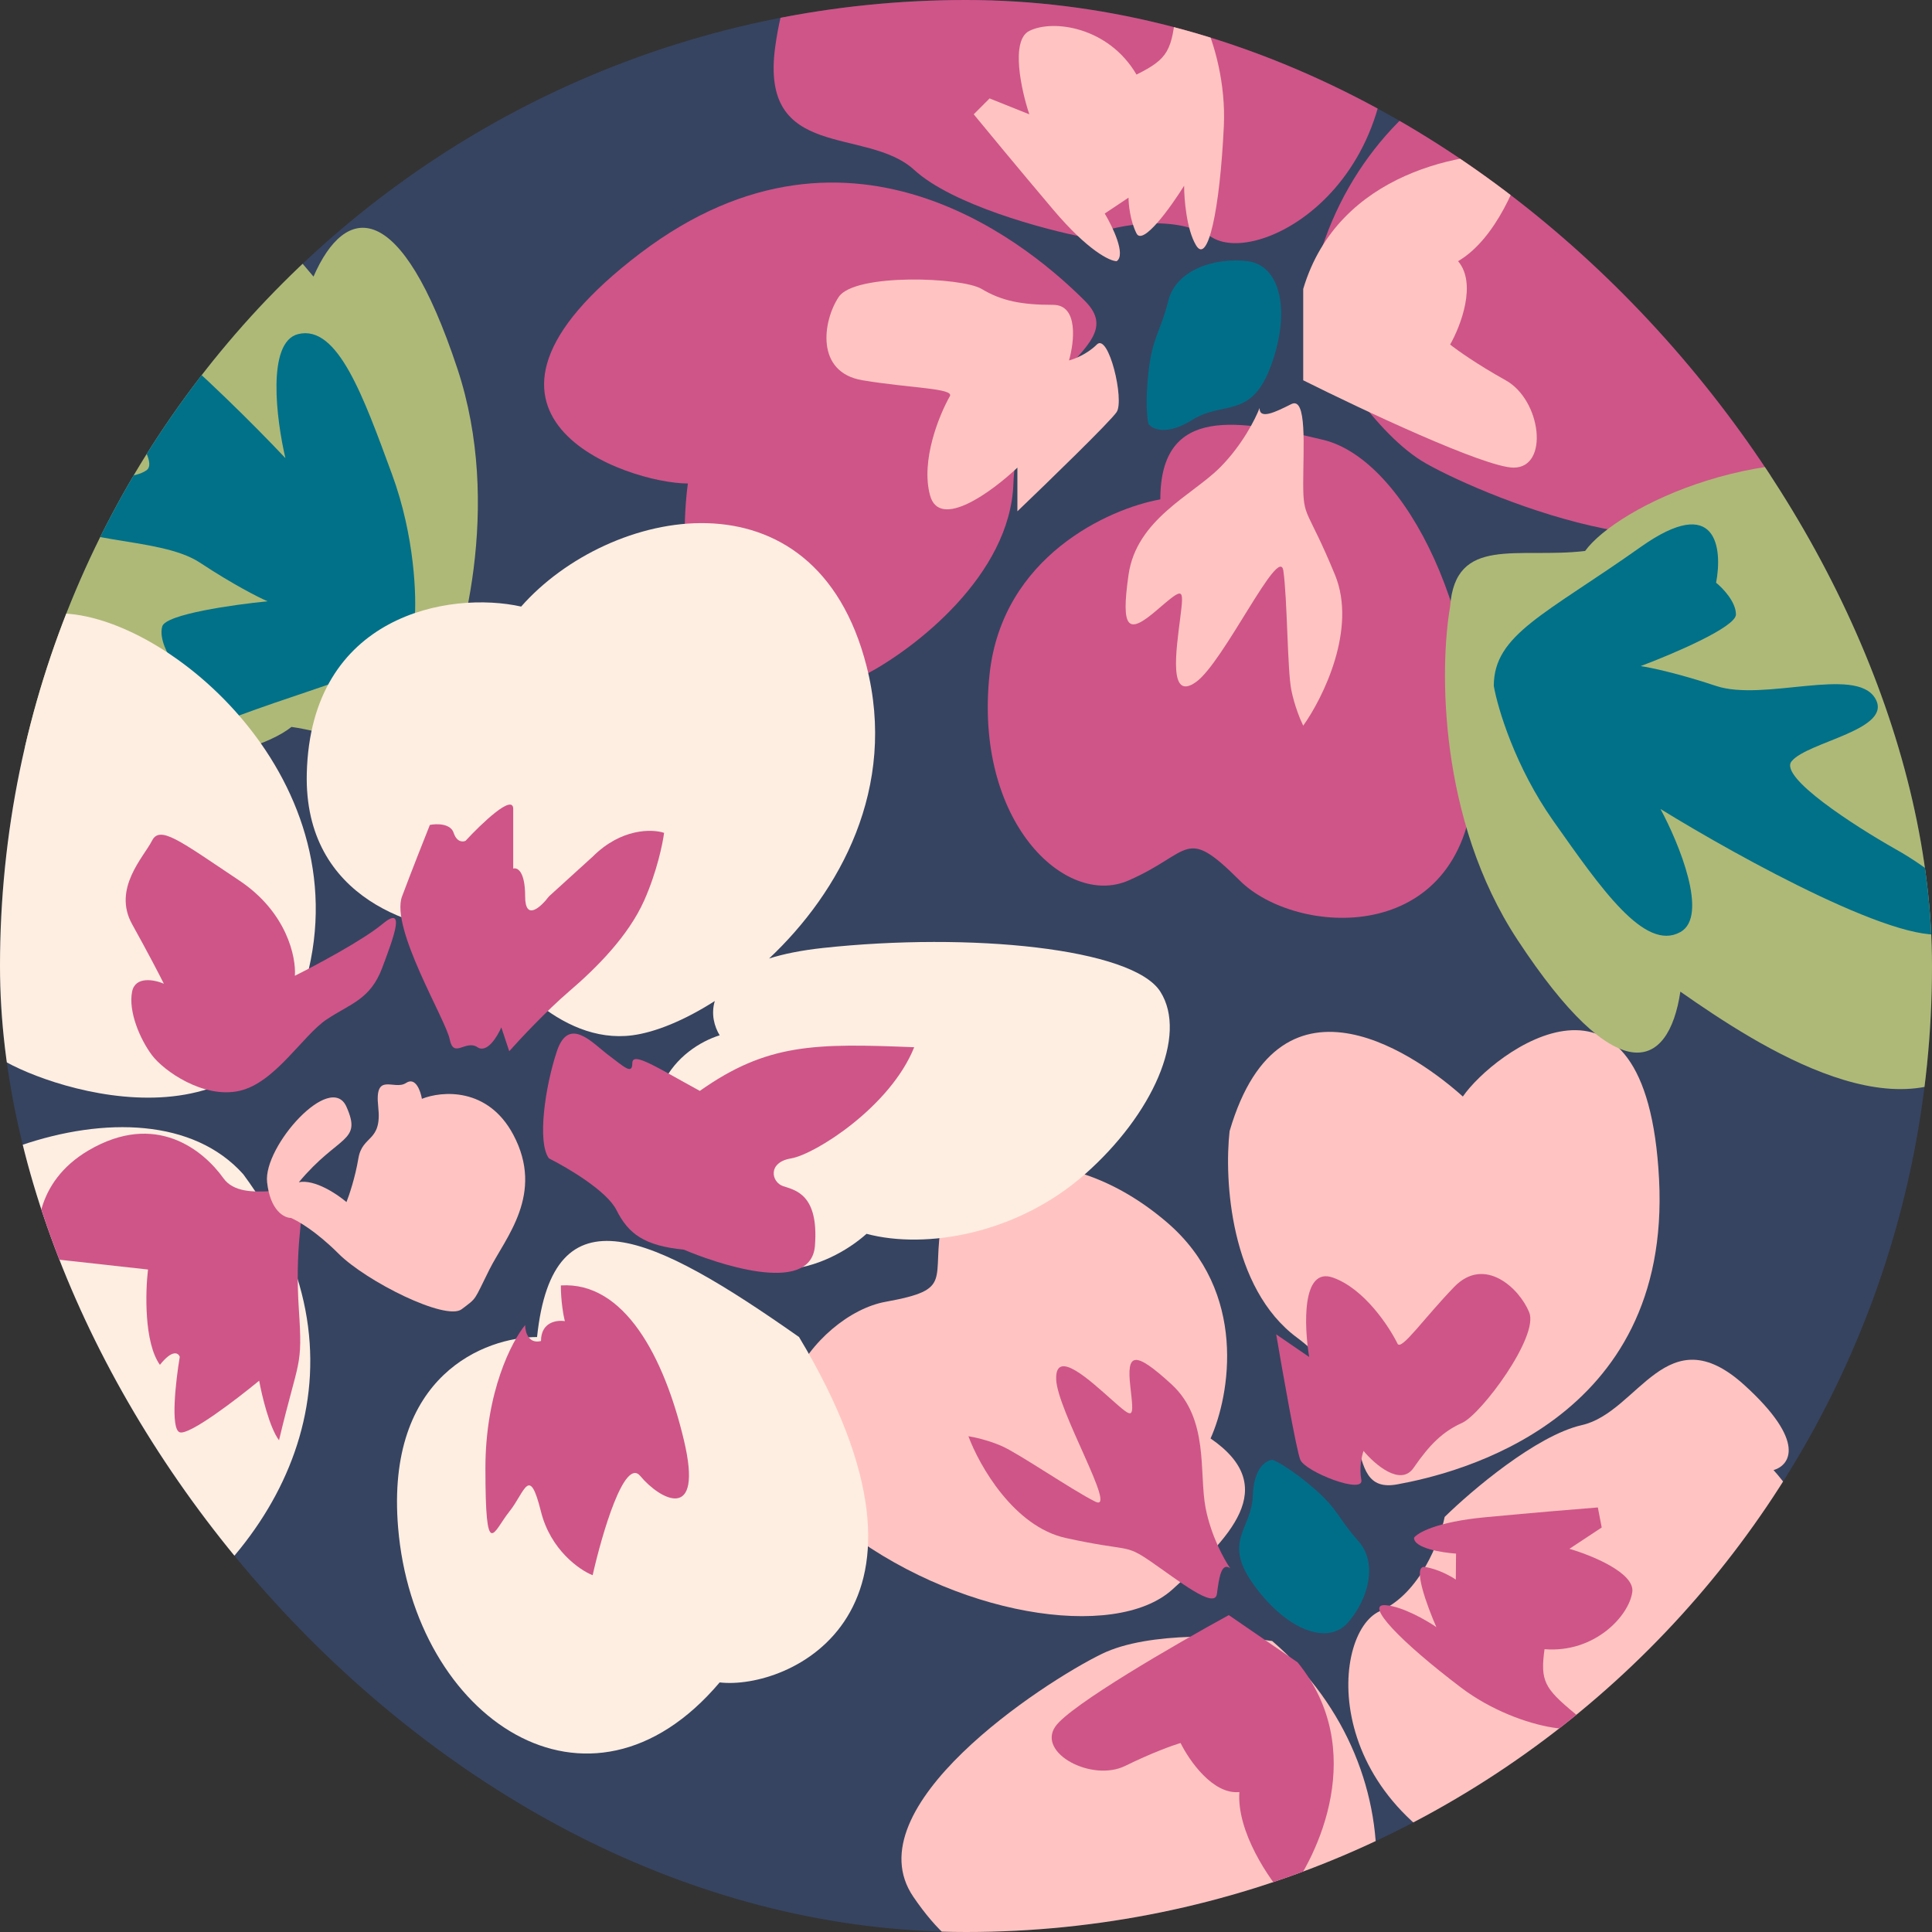
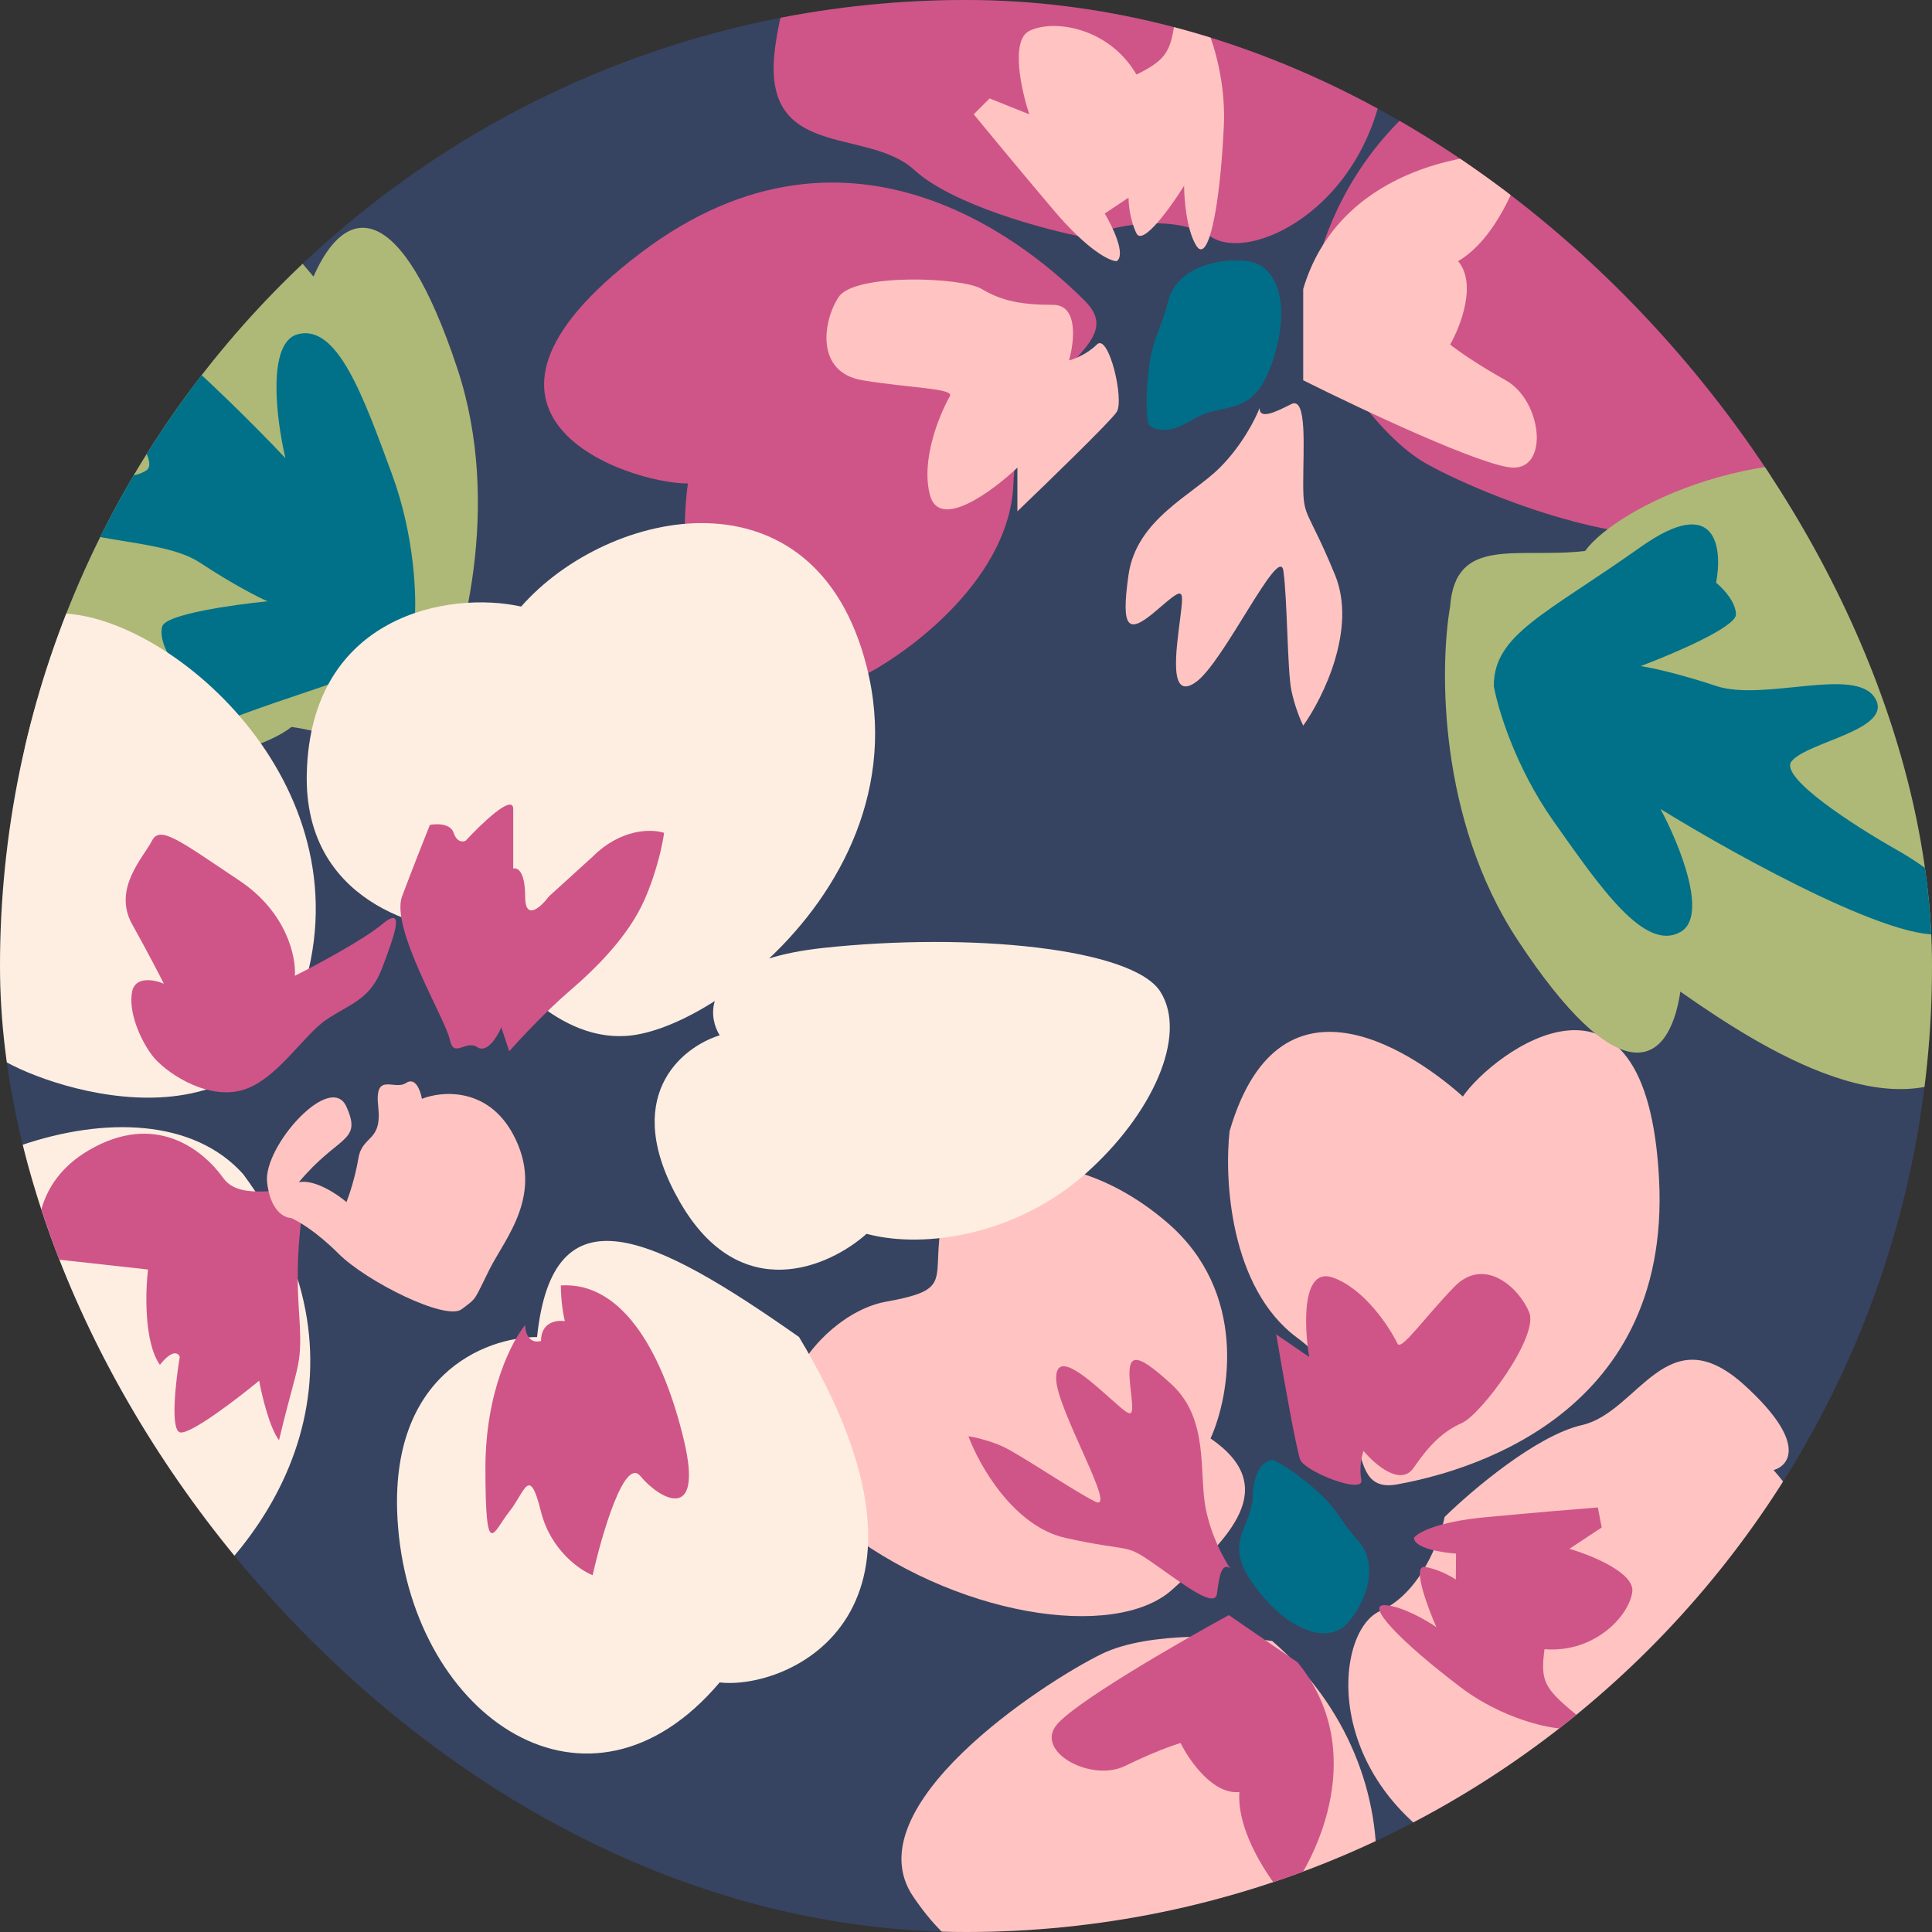
<svg xmlns="http://www.w3.org/2000/svg" width="48" height="48" viewBox="0 0 48 48" fill="none">
  <rect x="0" y="0" width="48" height="48" fill="#333333" stroke="none" />
  <g clip-path="url(#clip0)">
    <rect width="48" height="48" rx="24" fill="#364461" />
-     <path d="M24.586 16.747C24.902 13.827 27.545 12.637 28.828 12.407C28.828 10.04 30.8 10.434 32.871 10.927C34.943 11.421 36.915 15.464 36.619 19.508C36.324 23.552 32.181 23.256 30.8 21.875C29.419 20.495 29.617 21.185 28.038 21.875C26.46 22.566 24.192 20.396 24.586 16.747Z" fill="#CF5588" />
    <path d="M25.178 12.012C25.099 14.301 22.712 16.122 21.529 16.747C16.696 18.325 16.893 13.492 17.09 12.012C15.611 12.012 10.581 10.336 15.907 6.292C21.233 2.248 25.77 6.292 26.953 7.475C28.137 8.659 25.277 9.152 25.178 12.012Z" fill="#CF5588" />
    <path d="M22.712 4.22C23.659 5.088 25.934 5.7 26.953 5.897C27.578 5.634 29.084 5.266 30.11 5.897C31.392 6.686 35.633 4.22 34.154 -1.204C32.674 -6.629 28.828 -5.544 26.953 -4.262C22.929 -5.524 21.134 -2.486 20.74 -0.81C20.378 -1.106 19.576 -1.125 19.26 1.163C18.866 4.023 21.529 3.135 22.712 4.22Z" fill="#CF5588" />
    <path d="M35.436 11.519C34.173 10.809 32.937 8.79 32.477 7.87C33.069 2.445 38.592 -0.81 42.932 1.755C46.404 3.806 44.839 7.344 43.622 8.856C44.083 8.988 44.786 9.803 43.918 12.012C42.833 14.774 37.014 12.407 35.436 11.519Z" fill="#CF5588" />
    <path d="M26.165 5.207C27.032 6.233 27.578 6.489 27.743 6.489C27.979 6.331 27.644 5.634 27.447 5.305L28.038 4.911C28.038 5.075 28.078 5.483 28.236 5.799C28.394 6.114 29.091 5.141 29.419 4.615C29.419 4.944 29.479 5.7 29.715 6.094C30.011 6.588 30.307 5.207 30.406 3.136C30.504 1.064 29.321 -0.908 29.222 0.177C29.123 1.262 29.025 1.459 28.236 1.853C27.545 0.67 26.165 0.472 25.573 0.768C25.099 1.005 25.375 2.248 25.573 2.84L24.586 2.445L24.192 2.84C24.488 3.201 25.297 4.181 26.165 5.207Z" fill="#FFC4C1" />
    <path d="M23.107 12.308C22.87 11.44 23.337 10.303 23.6 9.842C23.704 9.645 22.614 9.645 21.43 9.448C20.247 9.251 20.444 7.968 20.838 7.377C21.233 6.785 23.896 6.884 24.389 7.179C24.882 7.475 25.375 7.574 26.165 7.574C26.796 7.574 26.691 8.495 26.559 8.955C26.691 8.922 27.013 8.797 27.25 8.56C27.545 8.264 27.94 9.941 27.743 10.237C27.585 10.474 26.033 11.979 25.277 12.703L25.277 11.618C24.652 12.21 23.344 13.176 23.107 12.308Z" fill="#FFC4C1" />
    <path d="M30.307 11.618C30.859 11.066 31.195 10.401 31.293 10.138C31.293 10.434 31.688 10.237 32.082 10.04L32.082 10.04C32.477 9.843 32.378 11.125 32.378 12.012C32.378 12.9 32.477 12.604 33.167 14.281C33.72 15.622 32.871 17.338 32.378 18.029C32.312 17.897 32.161 17.536 32.082 17.141C31.984 16.648 31.984 14.873 31.885 14.182C31.787 13.492 30.406 16.451 29.715 16.944C29.025 17.437 29.222 16.155 29.321 15.366C29.419 14.577 29.419 14.577 28.729 15.169C28.038 15.76 27.841 15.662 28.038 14.281C28.236 12.9 29.617 12.308 30.307 11.618Z" fill="#FFC4C1" />
    <path d="M37.606 11.618C36.896 11.618 33.825 10.171 32.378 9.448L32.378 7.179C33.246 4.26 36.422 3.727 37.902 3.826C37.737 4.484 37.172 5.937 36.225 6.489C36.698 7.041 36.291 8.1 36.028 8.56C36.192 8.692 36.698 9.053 37.408 9.448C38.296 9.941 38.493 11.618 37.606 11.618Z" fill="#FFC4C1" />
    <path d="M29.617 10.434C28.986 10.829 28.631 10.665 28.532 10.533C28.499 10.402 28.453 9.961 28.532 9.251C28.631 8.363 28.828 8.264 29.025 7.475C29.222 6.686 30.209 6.39 30.998 6.489C31.787 6.588 32.083 7.673 31.589 9.054C31.096 10.434 30.406 9.941 29.617 10.434Z" fill="#006E89" />
    <path d="M28.993 30.369C31.013 32.101 30.557 34.67 30.076 35.738C31.844 36.952 30.545 38.212 29.123 39.494C27.7 40.776 23.676 40.163 20.806 37.869C17.937 35.576 20.266 32.658 22 32.343C23.734 32.028 23.118 31.82 23.406 30.296C23.693 28.773 26.469 28.205 28.993 30.369Z" fill="#FFC4C1" />
    <path d="M32.228 33.236C30.559 32.004 30.414 29.301 30.549 28.103C31.831 23.713 35.34 26.338 36.344 27.243C37.097 26.147 40.91 23.279 41.219 29.3C41.529 35.321 36.199 36.609 34.713 36.879C33.227 37.149 34.314 34.776 32.228 33.236Z" fill="#FFC4C1" />
    <path d="M39.302 35.406C38.172 35.662 36.557 37.035 35.892 37.688C35.77 38.286 35.279 39.591 34.285 40.027C33.043 40.573 32.726 44.98 37.531 46.667C42.335 48.353 43.483 44.946 43.479 42.9C46.47 40.565 45.114 37.677 44.063 36.524C44.468 36.408 44.891 35.824 43.343 34.416C41.407 32.657 40.715 35.085 39.302 35.406Z" fill="#FFC4C1" />
    <path d="M27.376 41.09C28.549 40.519 30.685 40.639 31.607 40.77C35.357 43.991 34.977 49.753 30.853 51.654C27.554 53.174 25.708 50.2 25.198 48.523C24.866 48.796 23.898 48.899 22.69 47.123C21.18 44.902 25.909 41.804 27.376 41.09Z" fill="#FFC4C1" />
    <path d="M36.905 37.695C35.687 37.81 35.215 38.084 35.131 38.206C35.129 38.464 35.826 38.575 36.175 38.599L36.169 39.244C36.045 39.159 35.718 38.977 35.399 38.931C35.08 38.885 35.458 39.908 35.686 40.425C35.438 40.255 34.838 39.908 34.419 39.88C33.896 39.845 34.786 40.78 36.297 41.926C37.808 43.072 39.901 43.212 39.133 42.577C38.366 41.941 38.267 41.766 38.373 40.974C39.619 41.073 40.474 40.146 40.554 39.552C40.617 39.077 39.539 38.639 38.992 38.48L39.794 37.95L39.698 37.452C39.274 37.485 38.122 37.58 36.905 37.695Z" fill="#CF5588" />
    <path d="M33.115 31.741C33.89 32.014 34.509 32.95 34.722 33.385C34.817 33.564 35.375 32.752 36.129 31.973C36.883 31.194 37.749 32.005 37.993 32.605C38.238 33.205 36.801 35.137 36.326 35.351C35.85 35.565 35.524 35.882 35.12 36.469C34.797 36.939 34.157 36.384 33.877 36.048C33.835 36.163 33.764 36.468 33.822 36.767C33.893 37.14 32.427 36.566 32.305 36.266C32.208 36.026 31.866 34.09 31.707 33.152L32.526 33.714C32.399 32.943 32.339 31.468 33.115 31.741Z" fill="#CF5588" />
    <path d="M29.952 37.46C30.086 38.158 30.416 38.751 30.563 38.961C30.34 38.808 30.287 39.204 30.234 39.6L30.234 39.6C30.181 39.996 29.265 39.258 28.596 38.799C27.926 38.339 28.099 38.566 26.482 38.212C25.188 37.928 24.328 36.408 24.06 35.683C24.192 35.703 24.542 35.777 24.88 35.923C25.302 36.105 26.641 37.024 27.212 37.308C27.783 37.592 26.258 35.031 26.24 34.262C26.221 33.492 27.087 34.303 27.631 34.785C28.176 35.267 28.176 35.267 28.083 34.447C27.99 33.626 28.165 33.53 29.105 34.392C30.045 35.254 29.785 36.589 29.952 37.46Z" fill="#CF5588" />
    <path d="M26.219 42.896C26.582 42.367 29.244 40.829 30.529 40.127L32.239 41.301C33.996 43.459 32.773 46.1 31.942 47.151C31.53 46.688 30.724 45.515 30.792 44.523C30.134 44.59 29.544 43.738 29.331 43.304C29.148 43.358 28.616 43.548 27.956 43.873C27.13 44.279 25.765 43.557 26.219 42.896Z" fill="#CF5588" />
    <path d="M31.126 37.152C31.15 36.458 31.465 36.274 31.619 36.269C31.739 36.315 32.107 36.516 32.62 36.957C33.261 37.508 33.234 37.712 33.746 38.285C34.258 38.859 33.971 39.772 33.48 40.322C32.988 40.873 31.986 40.517 31.168 39.4C30.349 38.283 31.097 38.02 31.126 37.152Z" fill="#006E89" />
    <path d="M37.705 23.355C35.732 20.357 35.765 16.582 36.028 15.07C36.156 13.294 37.705 13.886 39.381 13.689C40.17 12.604 43.918 10.73 47.666 11.815C51.414 12.9 51.513 14.379 50.527 16.155C54.077 19.903 52.992 20.889 52.203 21.185C52.203 21.974 51.907 22.171 51.02 22.862C51.513 24.736 50.625 25.13 49.343 26.117C47.37 28.385 43.721 26.018 41.748 24.637C41.453 26.61 40.17 27.103 37.705 23.355Z" fill="#AEB977" />
    <path d="M38.592 20.396C37.645 19.054 37.211 17.601 37.113 17.042C37.113 15.76 38.395 15.267 40.762 13.59C42.656 12.249 42.8 13.623 42.636 14.478C42.8 14.609 43.129 14.951 43.129 15.267C43.129 15.582 41.551 16.253 40.762 16.549C40.992 16.582 41.689 16.727 42.636 17.042C43.82 17.437 46.088 16.549 46.581 17.338C47.075 18.127 44.905 18.423 44.51 18.916C44.194 19.311 46.088 20.527 47.075 21.086C47.962 21.579 49.481 22.684 48.455 23.157C47.43 23.631 43.228 21.316 41.255 20.1C41.716 20.955 42.459 22.763 41.748 23.157C40.861 23.651 39.776 22.073 38.592 20.396Z" fill="#007189" />
    <path d="M11.363 9.157C12.493 12.564 11.484 16.201 10.839 17.594C10.256 19.276 8.913 18.303 7.242 18.06C6.199 18.903 2.094 19.743 -1.246 17.725C-4.585 15.707 -4.298 14.253 -2.885 12.793C-5.345 8.254 -4.042 7.582 -3.203 7.5C-2.999 6.738 -2.662 6.624 -1.626 6.187C-1.617 4.249 -0.658 4.098 0.836 3.477C3.329 1.796 6.241 5.027 7.789 6.872C8.585 5.043 9.952 4.899 11.363 9.157Z" fill="#AEB977" />
    <path d="M9.74 11.785C10.307 13.326 10.35 14.842 10.301 15.407C9.969 16.646 8.603 16.79 5.883 17.797C3.706 18.603 3.922 17.238 4.302 16.455C4.177 16.285 3.948 15.87 4.03 15.565C4.112 15.26 5.81 15.021 6.648 14.939C6.435 14.848 5.799 14.528 4.966 13.978C3.925 13.29 1.504 13.561 1.232 12.671C0.959 11.781 3.132 12.057 3.641 11.683C4.048 11.383 2.533 9.718 1.725 8.923C0.996 8.217 -0.186 6.757 0.928 6.565C2.041 6.373 5.5 9.696 7.091 11.382C6.868 10.437 6.618 8.498 7.406 8.301C8.391 8.054 9.031 9.859 9.74 11.785Z" fill="#007189" />
    <path d="M15.71 25.722C13.895 25.959 12.389 24.111 11.863 23.158C10.417 23.158 7.543 22.369 7.622 19.212C7.721 15.267 11.173 14.675 12.948 15.07C15.118 12.604 20.247 11.519 21.529 16.549C22.299 19.567 20.866 22.16 19.108 23.814C19.464 23.701 19.904 23.611 20.444 23.552C24.094 23.158 28.137 23.552 28.828 24.637C29.518 25.722 28.631 27.695 26.954 29.174C25.277 30.654 23.009 31.048 21.529 30.654C20.609 31.476 18.393 32.469 16.893 29.865C15.394 27.261 16.926 26.018 17.88 25.722C17.746 25.503 17.662 25.191 17.759 24.87C17.006 25.352 16.278 25.648 15.71 25.722Z" fill="#FEEEE1" />
    <path d="M9.891 37.953C9.575 34.165 12.06 33.218 13.343 33.218C13.737 29.47 16.203 30.654 19.852 33.218C23.995 40.122 19.556 41.996 17.88 41.799C14.625 45.646 10.285 42.687 9.891 37.953Z" fill="#FEEEE1" />
    <path d="M3.578 40.616C0.659 42.509 -0.4 39.169 -0.564 37.262C-1.551 37.262 -5.594 35.684 -4.214 32.331C-2.833 28.977 3.578 26.413 6.044 29.174C9.398 33.711 7.228 38.248 3.578 40.616Z" fill="#FEEEE1" />
    <path d="M0.028 26.314C-0.998 25.683 -0.794 24.604 -0.564 24.144C-4.016 21.678 -3.326 19.41 -2.833 18.029C-2.34 16.648 -1.353 15.662 1.112 15.267C3.578 14.873 8.707 18.818 7.721 23.848C6.734 28.878 1.31 27.103 0.028 26.314Z" fill="#FEEEE1" />
    <path d="M3.973 33.909C3.578 33.356 3.611 32.1 3.677 31.541L1.014 31.246C0.849 30.687 0.856 29.372 2.197 28.583C3.874 27.596 5.058 28.583 5.551 29.273C6.044 29.963 7.523 29.273 7.523 29.766C7.523 30.259 7.326 31.048 7.425 32.528C7.523 34.007 7.425 33.711 6.932 35.783C6.695 35.467 6.504 34.665 6.439 34.303C5.88 34.764 4.703 35.664 4.466 35.585C4.229 35.507 4.367 34.303 4.466 33.711C4.433 33.613 4.288 33.514 3.973 33.909Z" fill="#CF5588" />
    <path d="M12.06 36.473C12.06 34.579 12.718 33.317 13.047 32.922C13.047 33.087 13.126 33.396 13.441 33.317C13.441 32.843 13.836 32.791 14.033 32.824C14 32.692 13.934 32.331 13.934 31.936C15.513 31.837 16.499 33.711 16.992 35.783C17.485 37.854 16.4 37.262 15.907 36.67C15.513 36.197 14.954 38.117 14.724 39.136C14.395 39.005 13.678 38.505 13.441 37.558C13.146 36.374 13.047 37.065 12.652 37.558C12.258 38.051 12.06 38.84 12.06 36.473Z" fill="#CF5588" />
-     <path d="M15.315 30.062C15.079 29.589 14.099 29.01 13.639 28.78C13.343 28.385 13.54 27.005 13.836 26.117C14.132 25.229 14.724 25.919 15.118 26.215C15.513 26.511 15.71 26.709 15.71 26.413C15.71 26.117 16.302 26.511 17.387 27.103C19.063 25.919 20.247 25.919 22.713 26.018C22.121 27.498 20.247 28.681 19.655 28.78C19.063 28.878 19.162 29.372 19.458 29.47C19.754 29.569 20.346 29.668 20.247 30.95C20.148 32.232 17.683 31.344 16.992 31.048C16.006 30.95 15.611 30.654 15.315 30.062Z" fill="#CF5588" />
    <path d="M14.132 24.637C13.579 25.111 12.915 25.821 12.652 26.117L12.455 25.525C12.356 25.755 12.1 26.176 11.863 26.018C11.567 25.821 11.271 26.314 11.173 25.821C11.074 25.328 9.693 23.059 9.989 22.27C10.226 21.639 10.548 20.824 10.68 20.495C10.844 20.462 11.193 20.455 11.271 20.692C11.35 20.929 11.502 20.922 11.567 20.889C11.962 20.462 12.751 19.706 12.751 20.1L12.751 21.58C12.85 21.547 13.047 21.639 13.047 22.27C13.047 22.901 13.441 22.533 13.639 22.27L14.724 21.284C15.434 20.574 16.203 20.593 16.499 20.692C16.466 20.955 16.321 21.659 16.006 22.369C15.611 23.256 14.822 24.046 14.132 24.637Z" fill="#CF5588" />
    <path d="M3.282 24.637C3.361 24.243 3.841 24.341 4.071 24.44C3.973 24.243 3.677 23.671 3.282 22.961C2.789 22.073 3.578 21.284 3.775 20.889C3.973 20.495 4.466 20.889 5.945 21.876C7.129 22.665 7.359 23.782 7.326 24.243C7.852 23.98 9.023 23.355 9.496 22.961C10.088 22.467 9.792 23.256 9.496 24.046C9.2 24.835 8.707 24.933 8.115 25.328C7.523 25.722 6.833 26.906 5.945 27.103C5.058 27.3 4.071 26.61 3.775 26.215C3.48 25.821 3.184 25.131 3.282 24.637Z" fill="#CF5588" />
    <path d="M8.411 31.147C7.859 30.595 7.392 30.325 7.227 30.259C7.063 30.259 6.714 30.082 6.636 29.372C6.537 28.484 8.214 26.61 8.608 27.498C9.003 28.385 8.411 28.188 7.425 29.372C7.819 29.293 8.378 29.668 8.608 29.865C8.674 29.7 8.825 29.253 8.904 28.78C9.003 28.188 9.496 28.385 9.397 27.498C9.299 26.61 9.792 27.103 10.088 26.906C10.324 26.748 10.449 27.103 10.482 27.3C10.975 27.103 12.119 27.005 12.751 28.188C13.54 29.668 12.553 30.753 12.159 31.542C11.764 32.331 11.863 32.232 11.469 32.528C11.074 32.824 9.101 31.837 8.411 31.147Z" fill="#FFC4C1" />
  </g>
  <defs>
    <clipPath id="clip0">
      <rect width="48" height="48" rx="24" fill="white" />
    </clipPath>
  </defs>
</svg>